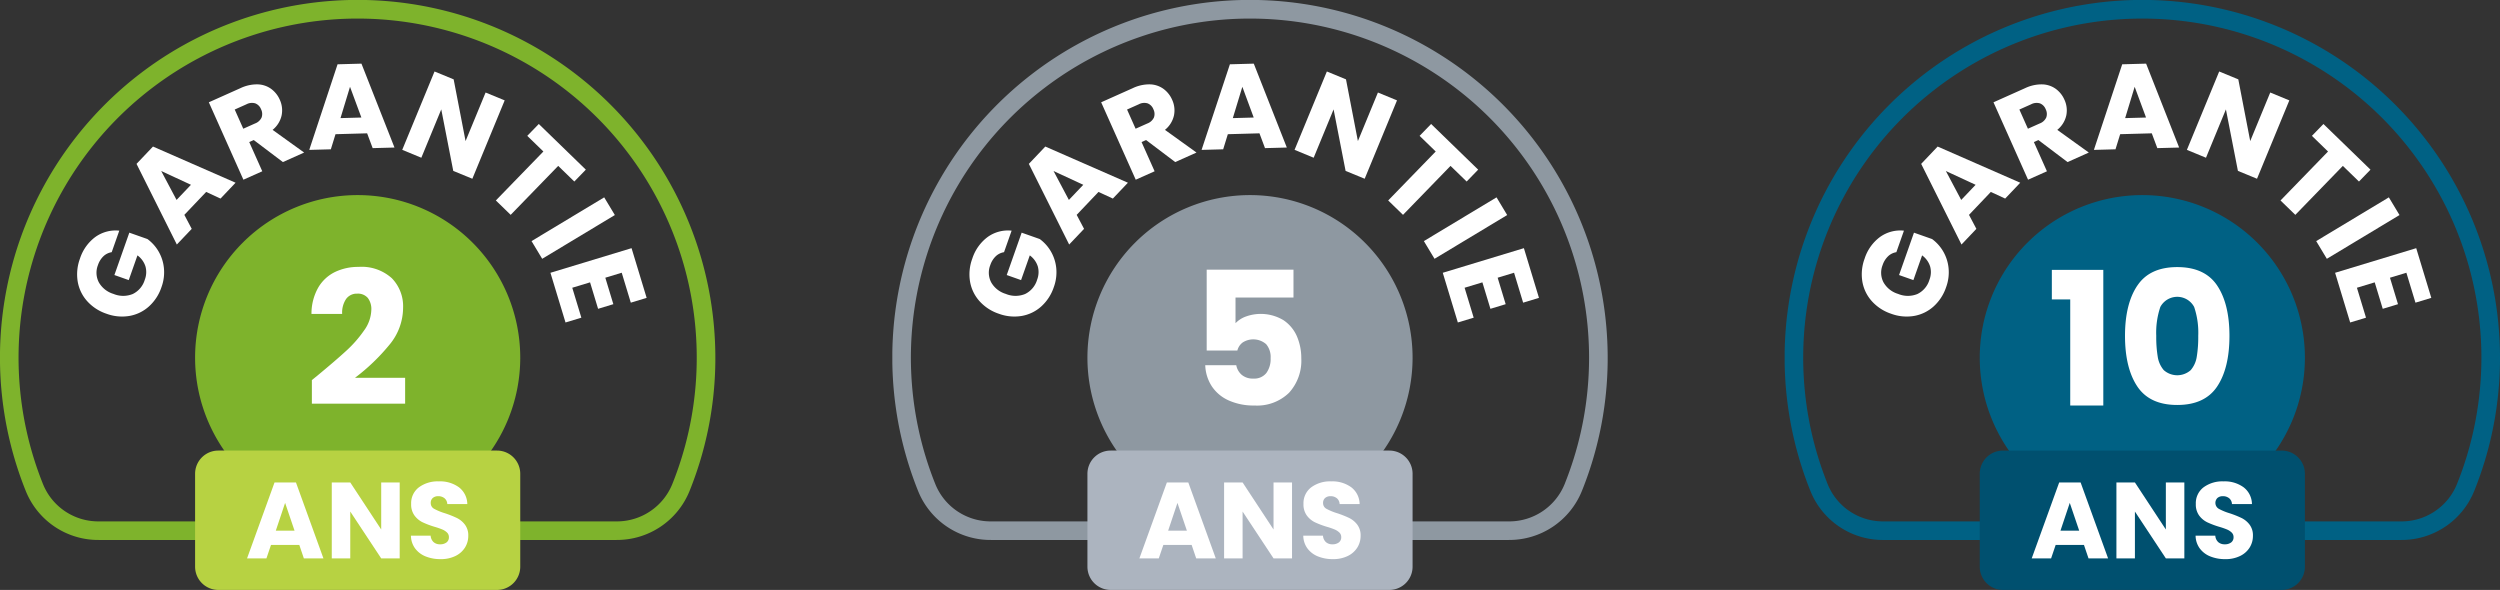
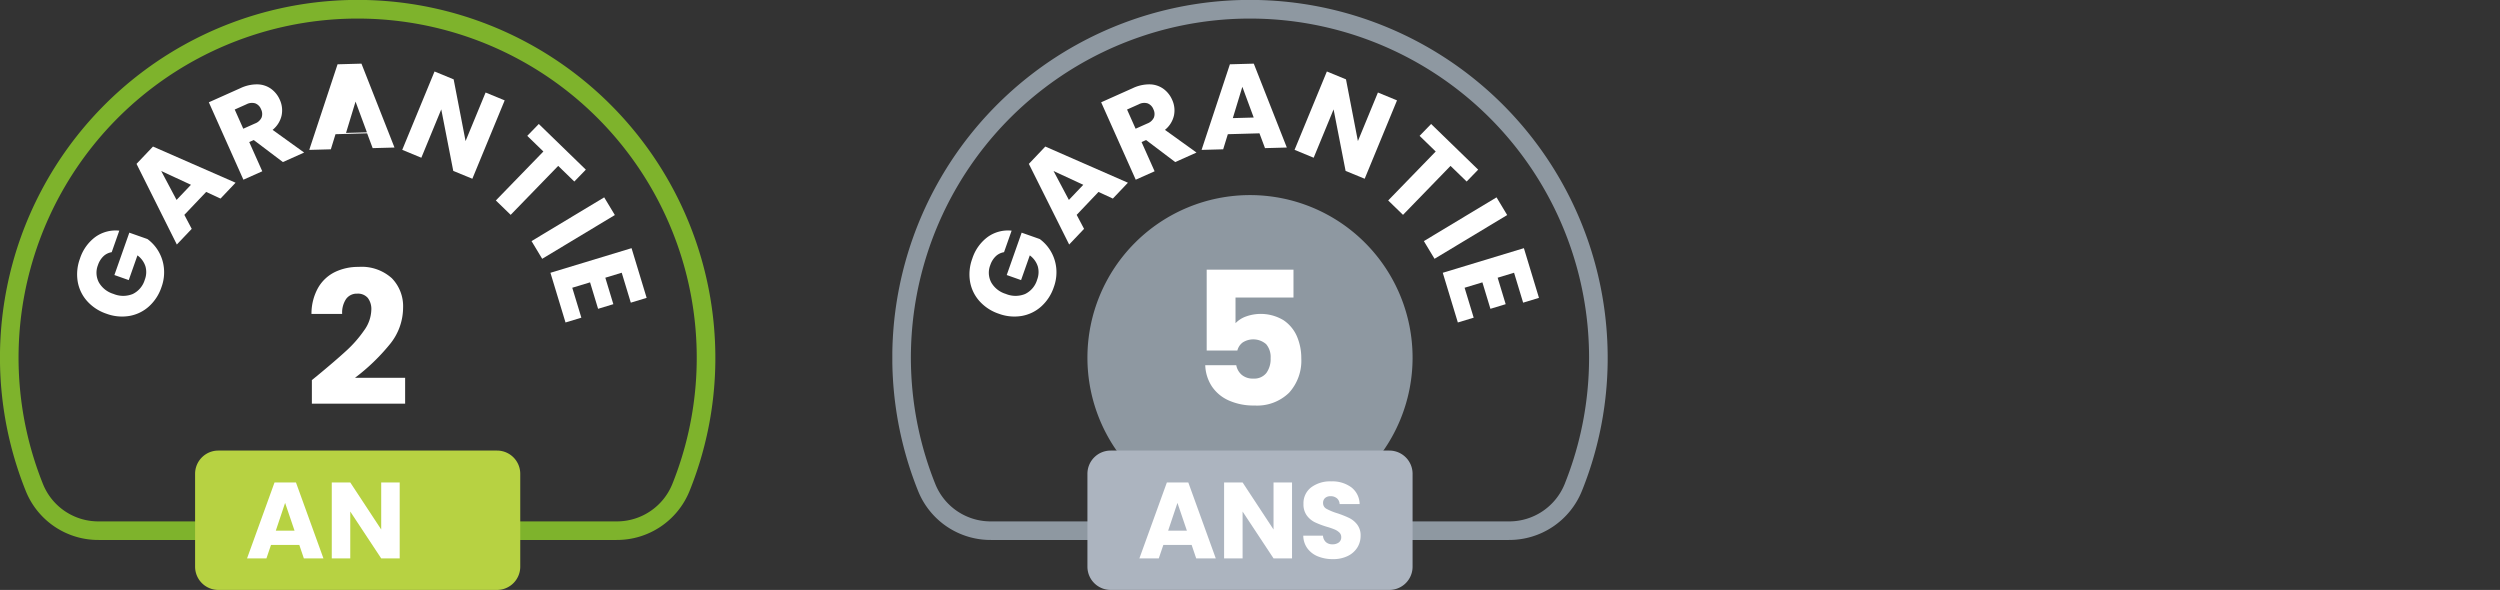
<svg xmlns="http://www.w3.org/2000/svg" width="423.783" height="100" viewBox="0 0 423.783 100">
  <rect x="0" y="0" width="423.783" height="100" fill="#333333" stroke="none" />
  <defs>
    <clipPath id="clip-path">
      <rect id="Rectangle_3539" data-name="Rectangle 3539" width="121.261" height="99.999" transform="translate(0 0)" fill="none" />
    </clipPath>
    <clipPath id="clip-path-3">
-       <rect id="Rectangle_3543" data-name="Rectangle 3543" width="121.261" height="100" fill="none" />
-     </clipPath>
+       </clipPath>
  </defs>
  <g id="Groupe_17129" data-name="Groupe 17129" transform="translate(-350 -2983)">
    <g id="Groupe_16073" data-name="Groupe 16073" transform="translate(350 2983)">
      <g id="Groupe_16073-2" data-name="Groupe 16073" clip-path="url(#clip-path)">
        <path id="Tracé_6621" data-name="Tracé 6621" d="M104.5,91.532H16.754a13.241,13.241,0,0,1-12.37-8.263,60.632,60.632,0,1,1,116.8-25.649,60.214,60.214,0,0,1-4.292,25.6,13.27,13.27,0,0,1-12.392,8.31M60.62,3.148A57.486,57.486,0,0,0,7.3,82.09a10.107,10.107,0,0,0,9.45,6.293H104.5a10.137,10.137,0,0,0,9.47-6.337A57.482,57.482,0,0,0,61.91,3.163c-.43-.01-.861-.015-1.29-.015" fill="#7eb32c" />
-         <path id="Tracé_6622" data-name="Tracé 6622" d="M88.189,60.629A27.559,27.559,0,1,1,60.63,33.07,27.56,27.56,0,0,1,88.189,60.629" fill="#7eb32c" />
        <path id="Tracé_6623" data-name="Tracé 6623" d="M18.935,42.749a2.621,2.621,0,0,0-1.4.689,3.643,3.643,0,0,0-.926,1.486,3.522,3.522,0,0,0,.147,2.939,4.237,4.237,0,0,0,2.47,1.955,4.285,4.285,0,0,0,3.283.017,3.91,3.91,0,0,0,2.035-2.42,3.573,3.573,0,0,0,.107-2.274A3.71,3.71,0,0,0,23.3,43.29l-1.476,4.19-2.433-.858,2.53-7.183,3.07,1.082a6.874,6.874,0,0,1,1.86,2.055,6.956,6.956,0,0,1,.932,2.835,7.287,7.287,0,0,1-.418,3.283,7.649,7.649,0,0,1-2.14,3.272,6.628,6.628,0,0,1-3.306,1.592,7.6,7.6,0,0,1-3.882-.38,7.645,7.645,0,0,1-3.272-2.141,6.632,6.632,0,0,1-1.592-3.306,7.6,7.6,0,0,1,.379-3.882,7.368,7.368,0,0,1,2.623-3.688A5.9,5.9,0,0,1,20.221,39.1Z" fill="#fff" />
        <path id="Tracé_6624" data-name="Tracé 6624" d="M34.948,32.534l-3.7,3.888L32.5,38.794,29.976,41.45,23.142,27.779l2.792-2.938,14,6.133L37.381,33.66Zm-2.579-1.209-5.04-2.334,2.6,4.9Z" fill="#fff" />
        <path id="Tracé_6625" data-name="Tracé 6625" d="M47.956,27.474l-4.942-3.735-.766.342,2.212,4.954-3.2,1.428L35.4,17.34l5.364-2.4a6.5,6.5,0,0,1,2.888-.639,4.088,4.088,0,0,1,2.3.756,4.551,4.551,0,0,1,1.481,1.861,4.281,4.281,0,0,1,.3,2.666,4.347,4.347,0,0,1-1.525,2.43l5.348,3.845ZM41.238,21.82l1.981-.885a1.983,1.983,0,0,0,1.126-1.019,1.783,1.783,0,0,0-.1-1.411,1.725,1.725,0,0,0-.966-.981,1.988,1.988,0,0,0-1.51.158l-1.981.885Z" fill="#fff" />
-         <path id="Tracé_6626" data-name="Tracé 6626" d="M62.233,22.6l-5.361.148-.79,2.561-3.662.1,4.8-14.51,4.051-.112,5.6,14.221-3.7.1Zm-.975-2.677-1.926-5.21-1.614,5.308Z" fill="#fff" />
+         <path id="Tracé_6626" data-name="Tracé 6626" d="M62.233,22.6l-5.361.148-.79,2.561-3.662.1,4.8-14.51,4.051-.112,5.6,14.221-3.7.1m-.975-2.677-1.926-5.21-1.614,5.308Z" fill="#fff" />
        <path id="Tracé_6627" data-name="Tracé 6627" d="M80.07,30.3,76.834,28.97,74.8,18.543l-3.377,8.195L68.184,25.4,73.66,12.117,76.9,13.451l2.02,10.464,3.394-8.233,3.235,1.334Z" fill="#fff" />
        <path id="Tracé_6628" data-name="Tracé 6628" d="M99.307,28.758l-1.953,2.013-2.732-2.652-8.056,8.3-2.513-2.438,8.057-8.3-2.733-2.652,1.954-2.013Z" fill="#fff" />
        <rect id="Rectangle_3538" data-name="Rectangle 3538" width="14.372" height="3.501" transform="matrix(0.857, -0.516, 0.516, 0.857, 90.102, 40.869)" fill="#fff" />
        <path id="Tracé_6629" data-name="Tracé 6629" d="M105.391,46.232l-2.782.844,1.361,4.486-2.586.785-1.361-4.486-3.017.915,1.54,5.074-2.685.814L93.306,46.24l13.752-4.173,2.556,8.424-2.684.815Z" fill="#fff" />
        <path id="Tracé_6630" data-name="Tracé 6630" d="M84.252,76.377H37.008a3.937,3.937,0,0,0-3.937,3.937V96.062A3.937,3.937,0,0,0,37.008,100H84.252a3.937,3.937,0,0,0,3.937-3.937V80.314a3.937,3.937,0,0,0-3.937-3.937" fill="#b7d242" />
        <path id="Tracé_6631" data-name="Tracé 6631" d="M50.737,92.378h-4.8l-.771,2.273H41.88l4.658-12.872h3.63l4.658,12.872H51.507Zm-.807-2.421-1.6-4.712-1.577,4.712Z" fill="#fff" />
        <path id="Tracé_6632" data-name="Tracé 6632" d="M67.754,94.652H64.618l-5.245-7.94v7.94H56.239V81.78h3.135l5.245,7.976V81.78h3.135Z" fill="#fff" />
-         <path id="Tracé_6633" data-name="Tracé 6633" d="M72.154,94.322a4.125,4.125,0,0,1-1.788-1.357A3.712,3.712,0,0,1,69.66,90.8H73a1.61,1.61,0,0,0,.495,1.091,1.588,1.588,0,0,0,1.1.376,1.721,1.721,0,0,0,1.1-.321,1.071,1.071,0,0,0,.4-.889,1.054,1.054,0,0,0-.32-.788,2.609,2.609,0,0,0-.789-.514,12.549,12.549,0,0,0-1.33-.458,14.625,14.625,0,0,1-2.035-.77,3.752,3.752,0,0,1-1.356-1.137,3.162,3.162,0,0,1-.569-1.962A3.374,3.374,0,0,1,71,82.614,5.347,5.347,0,0,1,74.391,81.6a5.409,5.409,0,0,1,3.429,1.018,3.645,3.645,0,0,1,1.394,2.833H75.821a1.326,1.326,0,0,0-.458-.981,1.612,1.612,0,0,0-1.082-.358,1.347,1.347,0,0,0-.917.3,1.091,1.091,0,0,0-.348.871,1.079,1.079,0,0,0,.587.972,9.631,9.631,0,0,0,1.833.752,17.044,17.044,0,0,1,2.026.806,3.859,3.859,0,0,1,1.348,1.119,2.993,2.993,0,0,1,.569,1.889,3.71,3.71,0,0,1-.56,2A3.91,3.91,0,0,1,77.2,94.248a5.555,5.555,0,0,1-2.513.532,6.614,6.614,0,0,1-2.53-.458" fill="#fff" />
        <path id="Tracé_6634" data-name="Tracé 6634" d="M53.843,63.636q3.087-2.55,4.866-4.188a20.215,20.215,0,0,0,3.008-3.434,6.207,6.207,0,0,0,1.228-3.495,3.08,3.08,0,0,0-.6-2.017,2.2,2.2,0,0,0-1.8-.724,2.217,2.217,0,0,0-1.874.9A4.144,4.144,0,0,0,58,53.211H52.8a8.932,8.932,0,0,1,1.15-4.473,6.681,6.681,0,0,1,2.866-2.645,9.048,9.048,0,0,1,3.953-.85,7.632,7.632,0,0,1,5.653,1.921,6.8,6.8,0,0,1,1.907,5.008,9.828,9.828,0,0,1-2.3,6.252,33.881,33.881,0,0,1-5.859,5.622h8.505v4.377H52.866v-4q1.071-.849.977-.787" fill="#fff" />
      </g>
    </g>
    <g id="Groupe_16075" data-name="Groupe 16075" transform="translate(501.262 2983)">
      <g id="Groupe_16074" data-name="Groupe 16074" clip-path="url(#clip-path)">
        <path id="Tracé_6635" data-name="Tracé 6635" d="M104.5,91.532H16.754a13.241,13.241,0,0,1-12.37-8.263,60.632,60.632,0,1,1,116.8-25.649,60.219,60.219,0,0,1-4.292,25.6,13.269,13.269,0,0,1-12.391,8.31M60.62,3.148A57.486,57.486,0,0,0,7.3,82.09a10.107,10.107,0,0,0,9.45,6.293H104.5a10.135,10.135,0,0,0,9.469-6.337A57.482,57.482,0,0,0,61.91,3.163c-.43-.01-.861-.015-1.29-.015" fill="#8e98a1" />
        <path id="Tracé_6636" data-name="Tracé 6636" d="M88.189,60.629A27.559,27.559,0,1,1,60.63,33.07,27.56,27.56,0,0,1,88.189,60.629" fill="#8e98a1" />
        <path id="Tracé_6637" data-name="Tracé 6637" d="M18.935,42.749a2.627,2.627,0,0,0-1.4.689,3.652,3.652,0,0,0-.925,1.486,3.518,3.518,0,0,0,.148,2.939,4.232,4.232,0,0,0,2.469,1.955,4.285,4.285,0,0,0,3.283.017,3.91,3.91,0,0,0,2.035-2.42,3.58,3.58,0,0,0,.107-2.274A3.71,3.71,0,0,0,23.3,43.29l-1.476,4.19-2.433-.858,2.53-7.183,3.07,1.082a6.874,6.874,0,0,1,1.86,2.055,6.987,6.987,0,0,1,.933,2.835,7.3,7.3,0,0,1-.419,3.283,7.658,7.658,0,0,1-2.14,3.272,6.628,6.628,0,0,1-3.306,1.592,7.6,7.6,0,0,1-3.882-.38,7.639,7.639,0,0,1-3.272-2.141,6.624,6.624,0,0,1-1.592-3.306,7.6,7.6,0,0,1,.379-3.882,7.364,7.364,0,0,1,2.624-3.688A5.892,5.892,0,0,1,20.221,39.1Z" fill="#fff" />
        <path id="Tracé_6638" data-name="Tracé 6638" d="M34.948,32.534l-3.7,3.888L32.5,38.794,29.976,41.45,23.142,27.779l2.792-2.938,14,6.133L37.381,33.66Zm-2.579-1.209-5.041-2.334,2.6,4.9Z" fill="#fff" />
        <path id="Tracé_6639" data-name="Tracé 6639" d="M47.956,27.474l-4.942-3.735-.766.342,2.212,4.954-3.2,1.428L35.4,17.34l5.365-2.4a6.491,6.491,0,0,1,2.887-.639,4.085,4.085,0,0,1,2.3.756,4.543,4.543,0,0,1,1.481,1.861,4.275,4.275,0,0,1,.305,2.666,4.349,4.349,0,0,1-1.526,2.43l5.349,3.845ZM41.238,21.82l1.981-.885a1.983,1.983,0,0,0,1.126-1.019,1.775,1.775,0,0,0-.1-1.411,1.725,1.725,0,0,0-.966-.981,1.986,1.986,0,0,0-1.509.158l-1.982.885Z" fill="#fff" />
        <path id="Tracé_6640" data-name="Tracé 6640" d="M62.233,22.6l-5.361.148-.79,2.561-3.662.1,4.8-14.51,4.051-.112,5.6,14.221-3.7.1Zm-.975-2.677-1.926-5.21-1.614,5.308Z" fill="#fff" />
        <path id="Tracé_6641" data-name="Tracé 6641" d="M80.07,30.3,76.834,28.97,74.8,18.543l-3.377,8.195L68.184,25.4,73.66,12.117,76.9,13.451l2.02,10.464,3.394-8.233,3.235,1.334Z" fill="#fff" />
        <path id="Tracé_6642" data-name="Tracé 6642" d="M99.307,28.758l-1.953,2.013-2.732-2.652-8.056,8.3-2.513-2.438,8.057-8.3-2.733-2.652,1.954-2.013Z" fill="#fff" />
        <rect id="Rectangle_3540" data-name="Rectangle 3540" width="14.372" height="3.501" transform="matrix(0.857, -0.516, 0.516, 0.857, 90.102, 40.869)" fill="#fff" />
        <path id="Tracé_6643" data-name="Tracé 6643" d="M105.391,46.232l-2.782.844,1.361,4.486-2.586.785-1.361-4.486-3.017.915,1.54,5.074-2.685.814L93.306,46.24l13.752-4.173,2.556,8.424-2.684.815Z" fill="#fff" />
        <path id="Tracé_6644" data-name="Tracé 6644" d="M84.252,76.377H37.008a3.937,3.937,0,0,0-3.937,3.937V96.062A3.937,3.937,0,0,0,37.008,100H84.252a3.937,3.937,0,0,0,3.937-3.937V80.314a3.937,3.937,0,0,0-3.937-3.937" fill="#acb4bf" />
        <path id="Tracé_6645" data-name="Tracé 6645" d="M50.738,92.378h-4.8l-.771,2.273H41.881l4.658-12.872h3.63l4.658,12.872H51.508Zm-.807-2.421-1.6-4.712-1.577,4.712Z" fill="#fff" />
        <path id="Tracé_6646" data-name="Tracé 6646" d="M67.754,94.652H64.619l-5.245-7.94v7.94H56.239V81.78h3.135l5.245,7.976V81.78h3.135Z" fill="#fff" />
        <path id="Tracé_6647" data-name="Tracé 6647" d="M72.154,94.322a4.125,4.125,0,0,1-1.788-1.357A3.712,3.712,0,0,1,69.66,90.8H73a1.61,1.61,0,0,0,.495,1.091,1.588,1.588,0,0,0,1.1.376,1.721,1.721,0,0,0,1.1-.321,1.071,1.071,0,0,0,.4-.889,1.054,1.054,0,0,0-.32-.788,2.609,2.609,0,0,0-.789-.514,12.549,12.549,0,0,0-1.33-.458,14.625,14.625,0,0,1-2.035-.77,3.752,3.752,0,0,1-1.356-1.137,3.162,3.162,0,0,1-.569-1.962A3.374,3.374,0,0,1,71,82.614,5.347,5.347,0,0,1,74.391,81.6a5.409,5.409,0,0,1,3.429,1.018,3.645,3.645,0,0,1,1.394,2.833H75.821a1.326,1.326,0,0,0-.458-.981,1.612,1.612,0,0,0-1.082-.358,1.347,1.347,0,0,0-.917.3,1.091,1.091,0,0,0-.348.871,1.079,1.079,0,0,0,.587.972,9.631,9.631,0,0,0,1.833.752,17.044,17.044,0,0,1,2.026.806,3.859,3.859,0,0,1,1.348,1.119,2.993,2.993,0,0,1,.569,1.889,3.71,3.71,0,0,1-.56,2A3.907,3.907,0,0,1,77.2,94.248a5.548,5.548,0,0,1-2.512.532,6.614,6.614,0,0,1-2.53-.458" fill="#fff" />
        <path id="Tracé_6648" data-name="Tracé 6648" d="M68,50.44H58.174v4.347a4.57,4.57,0,0,1,1.764-1.134,7.458,7.458,0,0,1,6.377.629A6.313,6.313,0,0,1,68.6,57.054a9.325,9.325,0,0,1,.724,3.685,8.061,8.061,0,0,1-2.079,5.843,7.755,7.755,0,0,1-5.858,2.157,10.282,10.282,0,0,1-4.378-.865,6.71,6.71,0,0,1-2.866-2.41,6.976,6.976,0,0,1-1.1-3.559H58.3a2.831,2.831,0,0,0,.913,1.622,2.875,2.875,0,0,0,1.984.646,2.606,2.606,0,0,0,2.205-.945,4.036,4.036,0,0,0,.724-2.52,3.357,3.357,0,0,0-.756-2.362,3.323,3.323,0,0,0-3.968-.3,2.423,2.423,0,0,0-.914,1.371h-5.2v-13.7H68Z" fill="#fff" />
      </g>
    </g>
    <g id="Groupe_16077" data-name="Groupe 16077" transform="translate(652.522 2983)">
      <g id="Groupe_16076" data-name="Groupe 16076" clip-path="url(#clip-path-3)">
-         <path id="Tracé_6649" data-name="Tracé 6649" d="M104.5,91.533H16.754A13.241,13.241,0,0,1,4.384,83.27a60.632,60.632,0,1,1,116.8-25.649,60.222,60.222,0,0,1-4.292,25.6,13.27,13.27,0,0,1-12.392,8.31M60.62,3.149A57.486,57.486,0,0,0,7.3,82.091a10.108,10.108,0,0,0,9.45,6.293H104.5a10.135,10.135,0,0,0,9.47-6.337A57.48,57.48,0,0,0,61.91,3.164q-.646-.015-1.29-.015" fill="#006184" />
        <path id="Tracé_6650" data-name="Tracé 6650" d="M88.189,60.63A27.559,27.559,0,1,1,60.63,33.071,27.56,27.56,0,0,1,88.189,60.63" fill="#006184" />
        <path id="Tracé_6651" data-name="Tracé 6651" d="M18.935,42.75a2.627,2.627,0,0,0-1.4.689,3.652,3.652,0,0,0-.925,1.486,3.518,3.518,0,0,0,.148,2.939,4.232,4.232,0,0,0,2.469,1.955,4.285,4.285,0,0,0,3.283.017,3.91,3.91,0,0,0,2.035-2.42,3.58,3.58,0,0,0,.107-2.274A3.71,3.71,0,0,0,23.3,43.291l-1.476,4.19-2.433-.858,2.53-7.183,3.07,1.082a6.874,6.874,0,0,1,1.86,2.055,6.987,6.987,0,0,1,.933,2.835,7.3,7.3,0,0,1-.419,3.283,7.658,7.658,0,0,1-2.14,3.272,6.628,6.628,0,0,1-3.306,1.592,7.6,7.6,0,0,1-3.882-.38,7.639,7.639,0,0,1-3.272-2.141,6.624,6.624,0,0,1-1.592-3.306,7.6,7.6,0,0,1,.379-3.882,7.364,7.364,0,0,1,2.624-3.688A5.892,5.892,0,0,1,20.221,39.1Z" fill="#fff" />
        <path id="Tracé_6652" data-name="Tracé 6652" d="M34.949,32.535l-3.7,3.888L32.5,38.795l-2.524,2.656L23.143,27.78l2.792-2.938,14,6.133-2.553,2.686ZM32.37,31.326l-5.041-2.334,2.6,4.9Z" fill="#fff" />
        <path id="Tracé_6653" data-name="Tracé 6653" d="M47.956,27.475,43.014,23.74l-.766.342,2.212,4.954-3.2,1.428L35.4,17.341l5.365-2.4a6.491,6.491,0,0,1,2.887-.639,4.093,4.093,0,0,1,2.3.756,4.543,4.543,0,0,1,1.481,1.861,4.275,4.275,0,0,1,.305,2.666,4.349,4.349,0,0,1-1.526,2.43l5.349,3.845Zm-6.718-5.654,1.981-.885a1.983,1.983,0,0,0,1.126-1.019,1.775,1.775,0,0,0-.1-1.411,1.725,1.725,0,0,0-.966-.981,1.986,1.986,0,0,0-1.509.158l-1.982.885Z" fill="#fff" />
        <path id="Tracé_6654" data-name="Tracé 6654" d="M62.234,22.6l-5.361.147-.79,2.562-3.663.1L57.22,10.9l4.052-.112,5.6,14.221-3.7.1Zm-.975-2.677-1.926-5.21-1.615,5.308Z" fill="#fff" />
        <path id="Tracé_6655" data-name="Tracé 6655" d="M80.071,30.3l-3.237-1.333L74.8,18.544l-3.378,8.195-3.237-1.334,5.477-13.287L76.9,13.452l2.019,10.464,3.394-8.233,3.236,1.334Z" fill="#fff" />
        <path id="Tracé_6656" data-name="Tracé 6656" d="M99.308,28.76l-1.954,2.013-2.732-2.652-8.056,8.3-2.512-2.438,8.056-8.3-2.732-2.652,1.953-2.013Z" fill="#fff" />
        <rect id="Rectangle_3542" data-name="Rectangle 3542" width="14.372" height="3.501" transform="matrix(0.857, -0.516, 0.516, 0.857, 90.103, 40.87)" fill="#fff" />
-         <path id="Tracé_6657" data-name="Tracé 6657" d="M105.391,46.233l-2.782.844,1.361,4.486-2.586.785-1.361-4.486-3.017.915,1.54,5.074-2.684.814-2.556-8.424,13.752-4.173,2.556,8.424-2.684.815Z" fill="#fff" />
        <path id="Tracé_6658" data-name="Tracé 6658" d="M84.252,76.378H37.008a3.937,3.937,0,0,0-3.937,3.937V96.063A3.937,3.937,0,0,0,37.008,100H84.252a3.937,3.937,0,0,0,3.937-3.937V80.315a3.937,3.937,0,0,0-3.937-3.937" fill="#00506f" />
        <path id="Tracé_6659" data-name="Tracé 6659" d="M50.738,92.379h-4.8l-.771,2.273H41.881L46.539,81.78h3.63l4.658,12.872H51.508Zm-.807-2.421-1.6-4.712-1.577,4.712Z" fill="#fff" />
        <path id="Tracé_6660" data-name="Tracé 6660" d="M67.754,94.653H64.619l-5.245-7.94v7.94H56.239V81.781h3.135l5.245,7.976V81.781h3.135Z" fill="#fff" />
        <path id="Tracé_6661" data-name="Tracé 6661" d="M72.155,94.323a4.125,4.125,0,0,1-1.788-1.357A3.72,3.72,0,0,1,69.66,90.8H73a1.613,1.613,0,0,0,.494,1.091,1.592,1.592,0,0,0,1.1.376,1.723,1.723,0,0,0,1.1-.321,1.071,1.071,0,0,0,.4-.889,1.054,1.054,0,0,0-.32-.788,2.621,2.621,0,0,0-.789-.514,12.546,12.546,0,0,0-1.33-.458,14.576,14.576,0,0,1-2.035-.77,3.752,3.752,0,0,1-1.356-1.137A3.162,3.162,0,0,1,69.7,85.43,3.374,3.374,0,0,1,71,82.615,5.347,5.347,0,0,1,74.392,81.6a5.411,5.411,0,0,1,3.429,1.018,3.649,3.649,0,0,1,1.394,2.833H75.822a1.326,1.326,0,0,0-.458-.981,1.612,1.612,0,0,0-1.082-.358,1.347,1.347,0,0,0-.917.3,1.165,1.165,0,0,0,.239,1.843,9.574,9.574,0,0,0,1.833.752,17.041,17.041,0,0,1,2.026.806,3.859,3.859,0,0,1,1.348,1.119,3,3,0,0,1,.569,1.889,3.71,3.71,0,0,1-.56,2A3.907,3.907,0,0,1,77.2,94.249a5.548,5.548,0,0,1-2.512.532,6.61,6.61,0,0,1-2.53-.458" fill="#fff" />
        <path id="Tracé_6662" data-name="Tracé 6662" d="M45.292,50.756V45.748h8.724V68.74H48.41V50.756Z" fill="#fff" />
        <path id="Tracé_6663" data-name="Tracé 6663" d="M59.8,48.394q2.094-3.119,6.756-3.118t6.756,3.118Q75.4,51.512,75.4,56.929q0,5.481-2.094,8.6t-6.756,3.118q-4.662,0-6.756-3.118t-2.1-8.6q0-5.417,2.1-8.535m9.622,3.638a3.251,3.251,0,0,0-5.733,0,13.584,13.584,0,0,0-.692,4.9,20.5,20.5,0,0,0,.252,3.544,4.535,4.535,0,0,0,1.023,2.267,3.441,3.441,0,0,0,4.567,0,4.527,4.527,0,0,0,1.024-2.267,20.6,20.6,0,0,0,.252-3.544,13.6,13.6,0,0,0-.693-4.9" fill="#fff" />
      </g>
    </g>
  </g>
</svg>